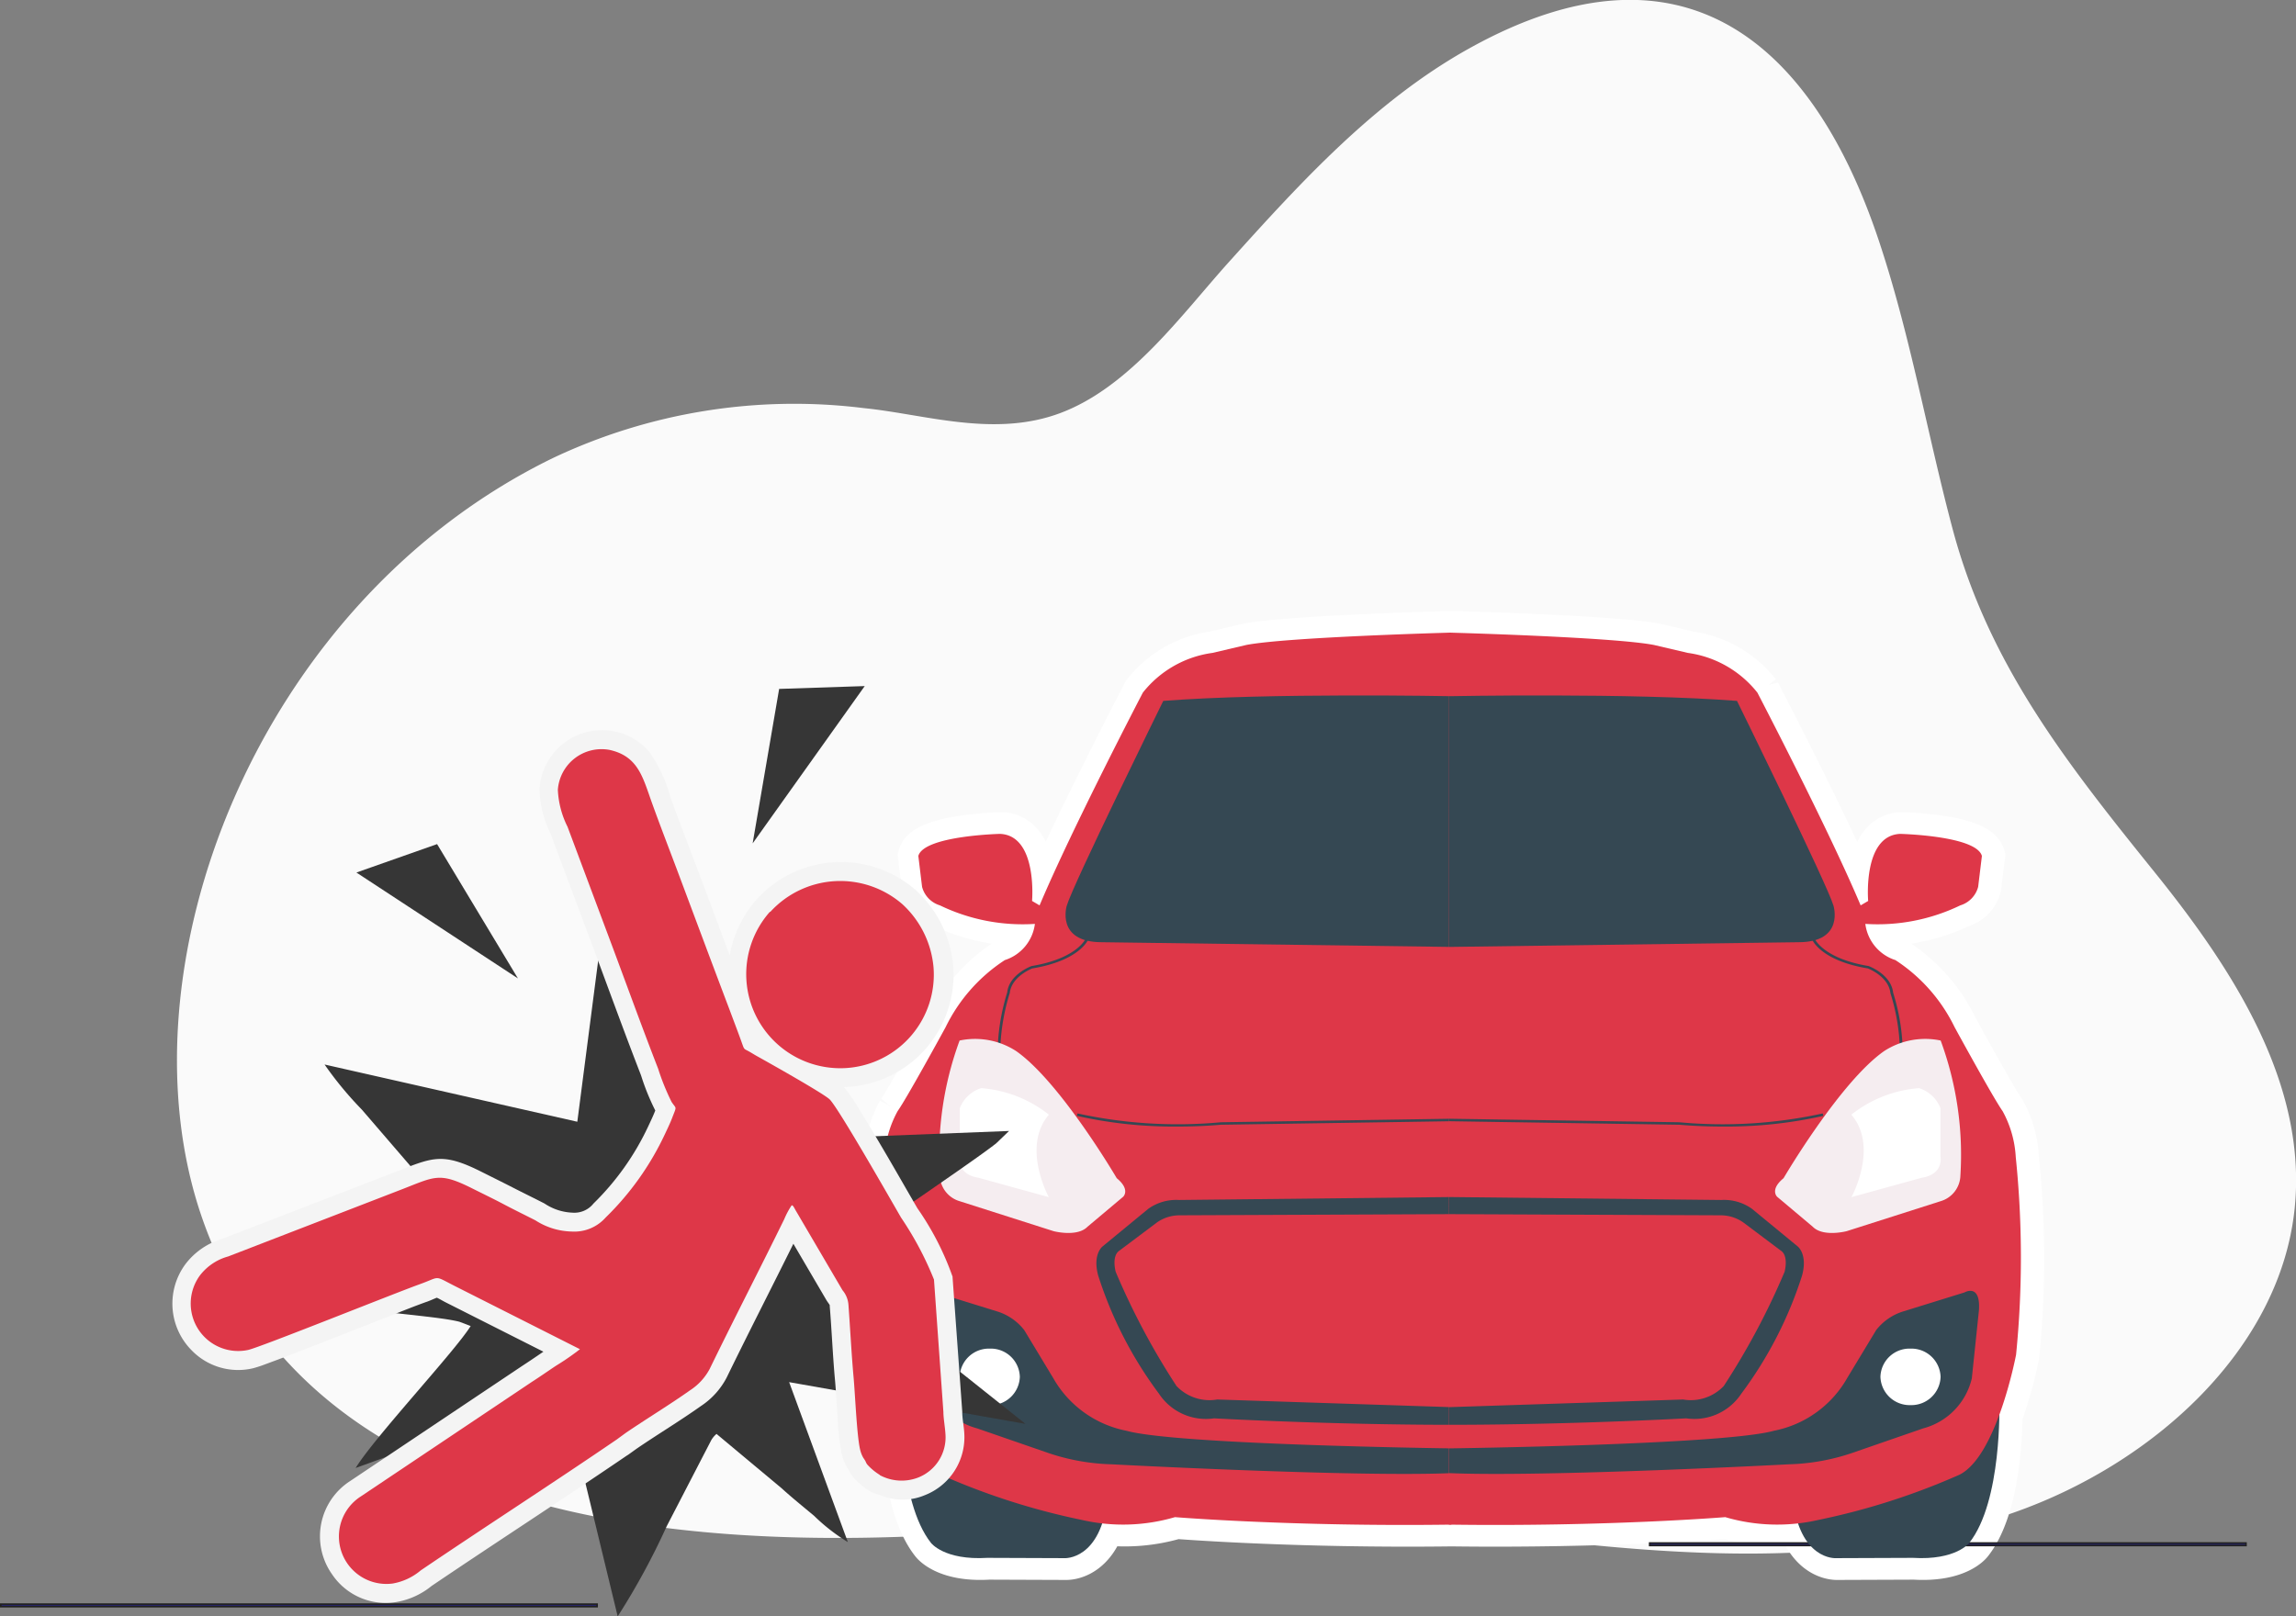
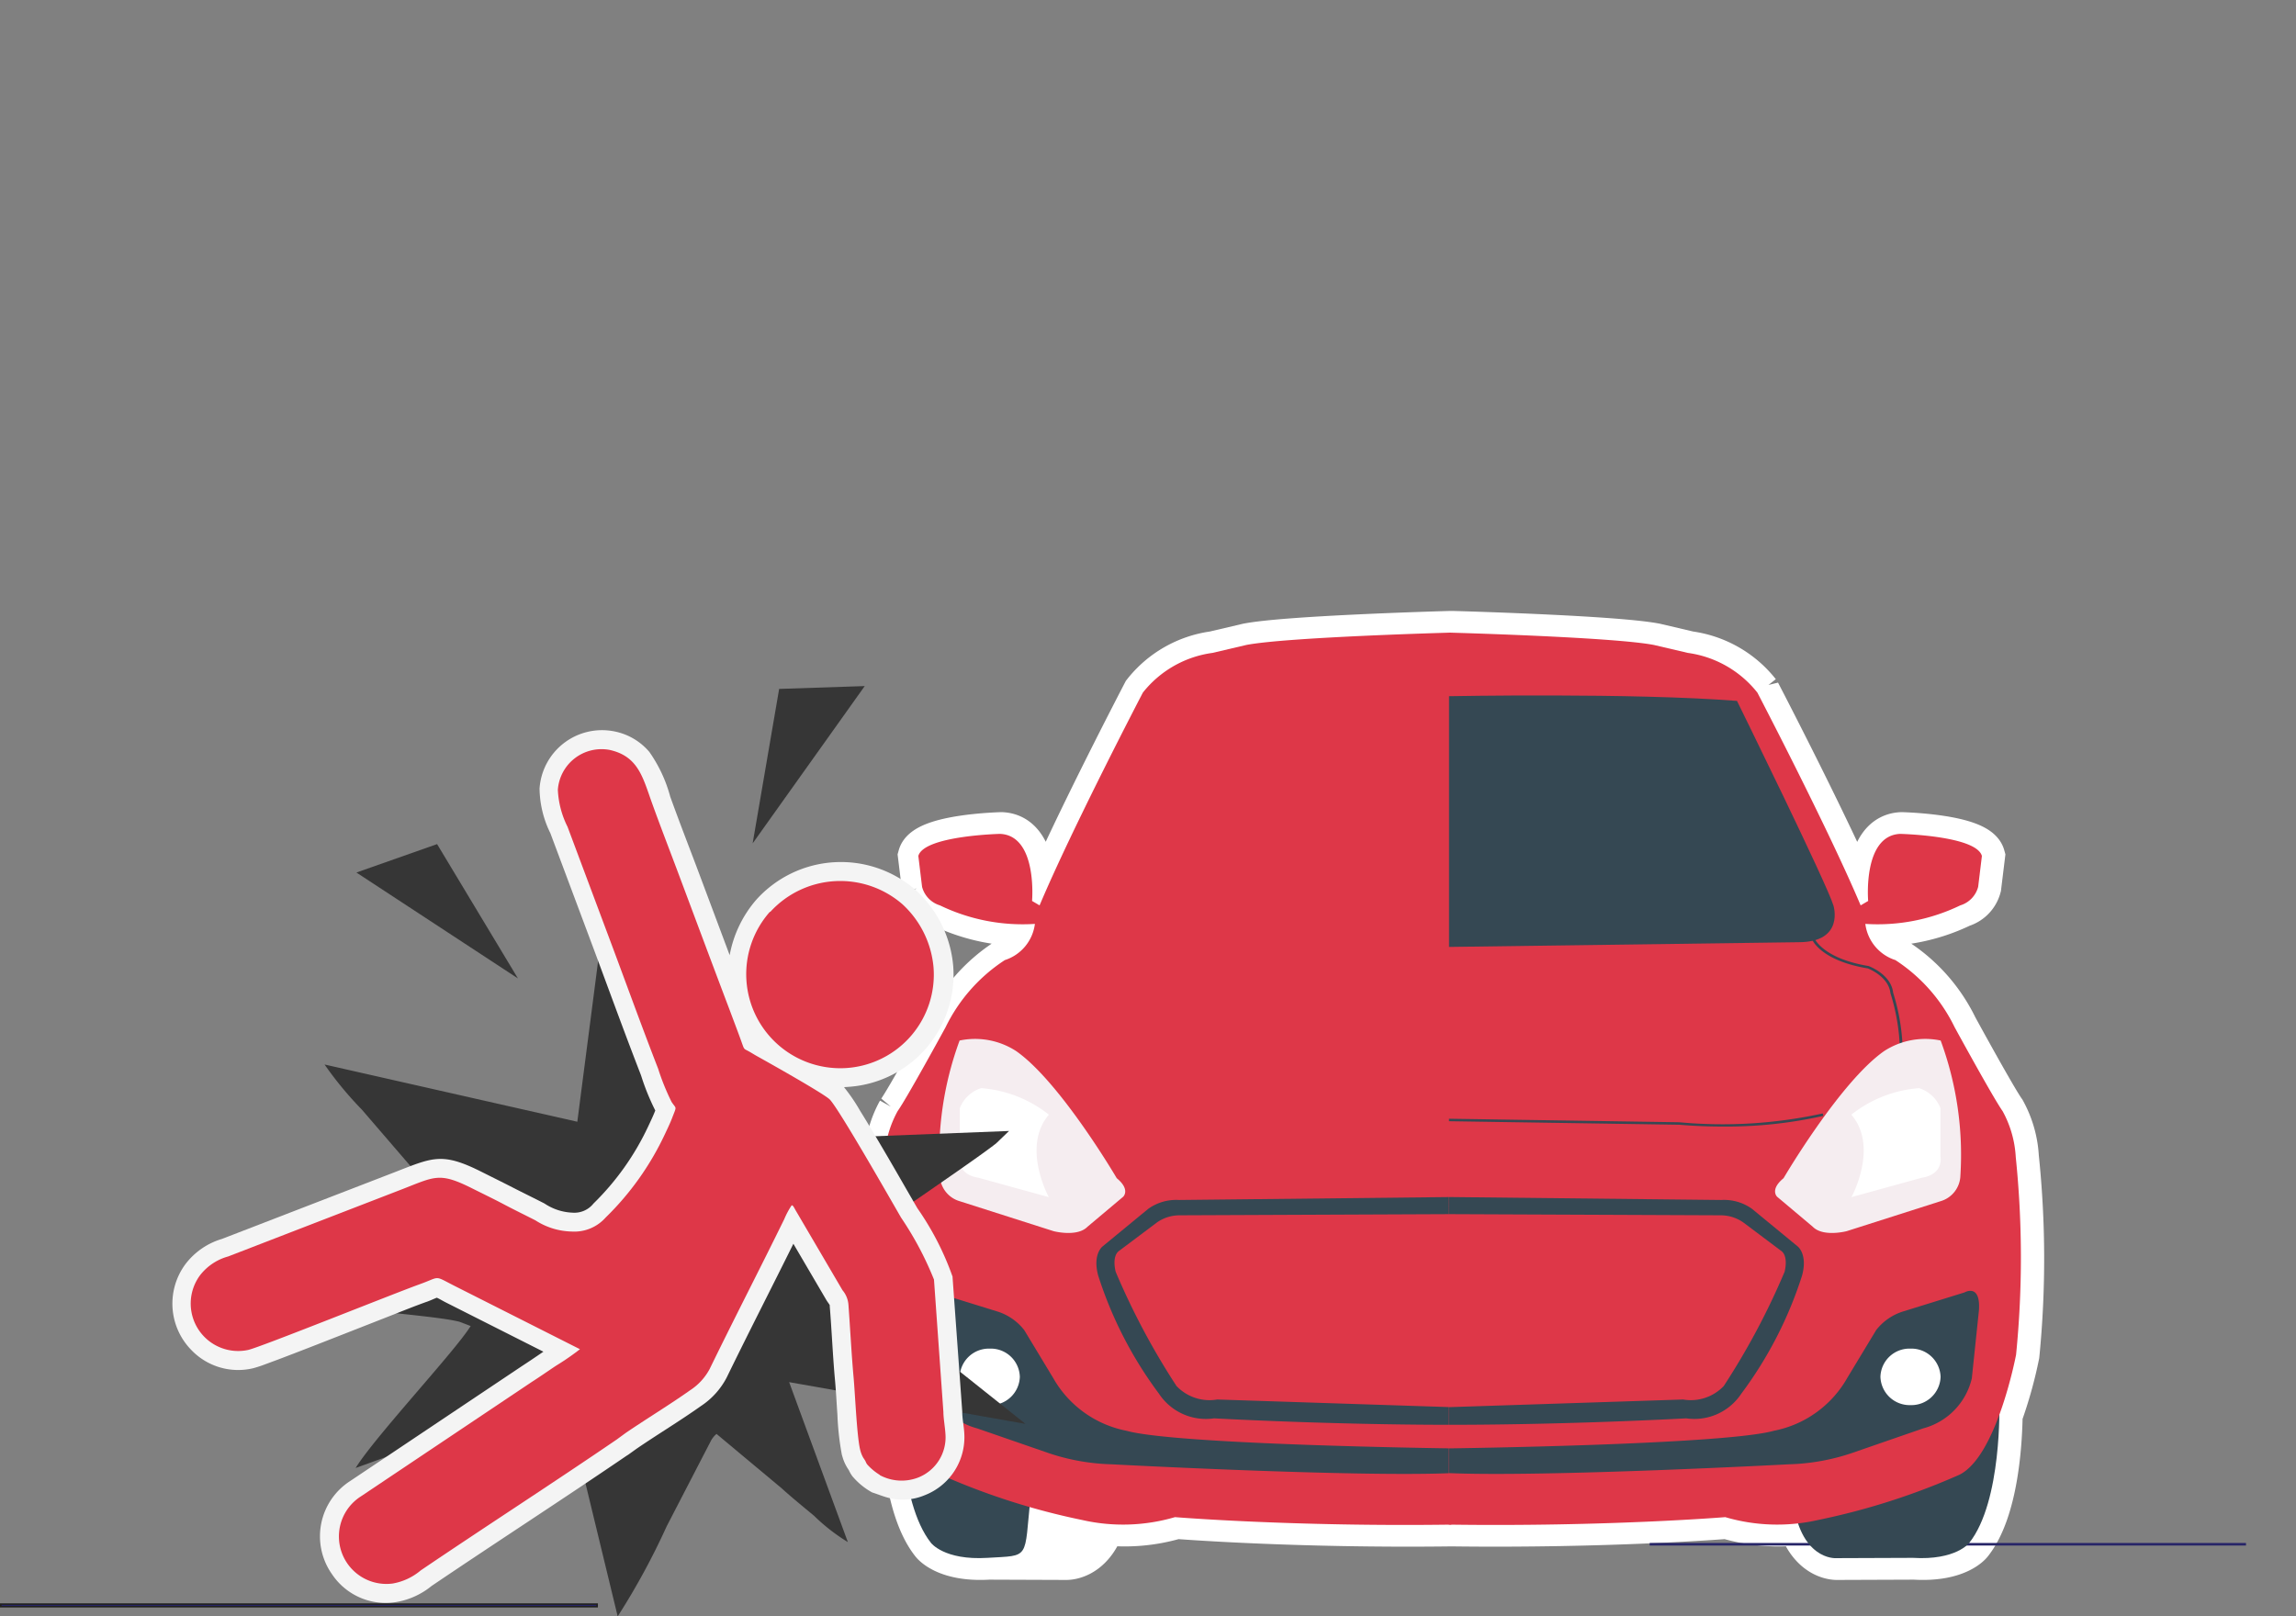
<svg xmlns="http://www.w3.org/2000/svg" width="71.145" height="50.097" viewBox="0 0 71.145 50.097">
  <rect x="0" y="0" width="71.145" height="50.097" fill="#808080" stroke="none" />
  <defs>
    <style>.a{fill:#fafafa;}.b{fill:#fff;}.c,.e{fill:none;stroke-miterlimit:2.613;}.c{stroke:#fff;stroke-width:1.351px;}.d{fill:#272568;}.e{stroke:#212121;stroke-width:0.048px;}.f{fill:#354853;}.g,.l{fill:#de3748;}.h{fill:#f5edf0;}.i,.j{fill:#363636;}.j,.k,.l{fill-rule:evenodd;}.k{fill:#f4f4f4;}</style>
  </defs>
  <g transform="translate(0.024)">
-     <path class="a" d="M-2050.516,902c-5.924,1.3-11.979.082-17.913-.508-3.907-.389-7.673.141-11.589.428-9.956.73-21-.555-24.184-9.755-2.654-7.667,1.635-19.042,10.879-23.545a17.469,17.469,0,0,1,9.629-1.545c1.907.192,4.034.923,6.089.153,2.167-.813,3.77-3.069,5.235-4.694,2.18-2.42,4.482-4.956,7.407-6.592,6.708-3.752,10.7-.094,12.713,5.92.979,2.924,1.5,5.971,2.29,8.945,1.119,4.218,3.547,7.281,6.282,10.675,2.435,3.023,4.713,6.558,4.321,10.393-.445,4.353-4.366,7.922-8.739,9.444a20.97,20.97,0,0,1-2.417.681" transform="translate(2110.437 -854.426)" />
    <path class="b" d="M-2045.7,892.32a3.332,3.332,0,0,0-.408-1.422c-.292-.411-1.486-2.6-1.486-2.6a5.181,5.181,0,0,0-1.835-2.08,1.358,1.358,0,0,1-.932-1.122,5.886,5.886,0,0,0,2.942-.574.815.815,0,0,0,.554-.574l.117-.958c-.175-.63-2.534-.684-2.534-.684-1.165.054-.99,2.079-.99,2.079l-.234.137c-1.02-2.408-3.2-6.594-3.2-6.594a3.319,3.319,0,0,0-2.155-1.231l-1.048-.246c-1.2-.23-5.676-.364-6.281-.381v0h-.07v0c-.6.017-5.087.151-6.281.381l-1.048.246a3.319,3.319,0,0,0-2.156,1.231s-2.185,4.186-3.2,6.594l-.233-.137s.175-2.025-.99-2.079c0,0-2.359.054-2.534.684l.117.958a.814.814,0,0,0,.552.574,5.892,5.892,0,0,0,2.943.574,1.358,1.358,0,0,1-.932,1.122,5.177,5.177,0,0,0-1.836,2.08s-1.194,2.189-1.485,2.6a3.323,3.323,0,0,0-.408,1.422,30.439,30.439,0,0,0-.011,6.129,13.285,13.285,0,0,0,.522,1.866c.012.839.126,2.946.932,3.963,0,0,.408.547,1.748.465l2.388.009s.787.046,1.168-1.077a5.6,5.6,0,0,0,2.253-.195s3.653.294,8.529.232c4.876.062,8.53-.232,8.53-.232a5.6,5.6,0,0,0,2.252.195c.381,1.124,1.169,1.077,1.169,1.077l2.388-.009c1.34.082,1.748-.465,1.748-.465.806-1.017.92-3.124.932-3.963a13.358,13.358,0,0,0,.521-1.866A30.385,30.385,0,0,0-2045.7,892.32Z" transform="translate(2108.178 -856.459)" />
    <path class="c" d="M-2045.7,892.32a3.332,3.332,0,0,0-.408-1.422c-.292-.411-1.486-2.6-1.486-2.6a5.181,5.181,0,0,0-1.835-2.08,1.358,1.358,0,0,1-.932-1.122,5.886,5.886,0,0,0,2.942-.574.815.815,0,0,0,.554-.574l.117-.958c-.175-.63-2.534-.684-2.534-.684-1.165.054-.99,2.079-.99,2.079l-.234.137c-1.02-2.408-3.2-6.594-3.2-6.594a3.319,3.319,0,0,0-2.155-1.231l-1.048-.246c-1.2-.23-5.676-.364-6.281-.381v0h-.07v0c-.6.017-5.087.151-6.281.381l-1.048.246a3.319,3.319,0,0,0-2.156,1.231s-2.185,4.186-3.2,6.594l-.233-.137s.175-2.025-.99-2.079c0,0-2.359.054-2.534.684l.117.958a.814.814,0,0,0,.552.574,5.892,5.892,0,0,0,2.943.574,1.358,1.358,0,0,1-.932,1.122,5.177,5.177,0,0,0-1.836,2.08s-1.194,2.189-1.485,2.6a3.323,3.323,0,0,0-.408,1.422,30.439,30.439,0,0,0-.011,6.129,13.285,13.285,0,0,0,.522,1.866c.012.839.126,2.946.932,3.963,0,0,.408.547,1.748.465l2.388.009s.787.046,1.168-1.077a5.6,5.6,0,0,0,2.253-.195s3.653.294,8.529.232c4.876.062,8.53-.232,8.53-.232a5.6,5.6,0,0,0,2.252.195c.381,1.124,1.169,1.077,1.169,1.077l2.388-.009c1.34.082,1.748-.465,1.748-.465.806-1.017.92-3.124.932-3.963a13.358,13.358,0,0,0,.521-1.866A30.385,30.385,0,0,0-2045.7,892.32Z" transform="translate(2108.178 -856.459)" />
    <rect class="d" width="18.479" height="0.079" transform="translate(51.093 47.823)" />
-     <rect class="e" width="18.479" height="0.079" transform="translate(51.093 47.823)" />
-     <path class="f" d="M-2080.219,902.431s-.088,3.037.931,4.324c0,0,.408.547,1.748.465l2.389.009s1.135.073,1.339-1.9Z" transform="translate(2108.111 -858.936)" />
+     <path class="f" d="M-2080.219,902.431s-.088,3.037.931,4.324c0,0,.408.547,1.748.465s1.135.073,1.339-1.9Z" transform="translate(2108.111 -858.936)" />
    <path class="g" d="M-2063.237,876.066s-5.068.137-6.35.383l-1.049.246a3.32,3.32,0,0,0-2.156,1.231s-2.184,4.186-3.2,6.594l-.233-.137s.175-2.025-.99-2.079c0,0-2.359.054-2.534.684l.116.958a.817.817,0,0,0,.554.574,5.885,5.885,0,0,0,2.942.574,1.356,1.356,0,0,1-.932,1.122,5.181,5.181,0,0,0-1.835,2.08s-1.194,2.189-1.486,2.6a3.334,3.334,0,0,0-.408,1.422,30.466,30.466,0,0,0-.01,6.129s.593,3.147,1.758,3.721a21.454,21.454,0,0,0,4.37,1.4,5.708,5.708,0,0,0,2.883-.087s3.67.3,8.564.232Z" transform="translate(2108.181 -856.459)" />
    <path class="f" d="M-2062.538,895.374l-8.437.091a1.487,1.487,0,0,0-.951.274l-1.418,1.167s-.311.237-.136.894a12.414,12.414,0,0,0,1.884,3.667,1.742,1.742,0,0,0,1.709.766s3.583.2,7.35.2v-.547l-7.253-.237a1.411,1.411,0,0,1-1.262-.419,22.454,22.454,0,0,1-1.884-3.539s-.136-.492.117-.657l1.165-.875a1.224,1.224,0,0,1,.7-.219l8.418-.036Z" transform="translate(2107.483 -858.273)" />
    <path class="f" d="M-2079.073,898.631s-.5-.292-.447.547l.221,2.116a2.1,2.1,0,0,0,1.507,1.551l2.215.766a6.63,6.63,0,0,0,1.942.347s7.5.4,10.535.274v-.767s-8.515-.109-10.069-.547a3.349,3.349,0,0,1-2.271-1.642l-.893-1.478a1.7,1.7,0,0,0-.854-.583Z" transform="translate(2108.046 -858.574)" />
    <path class="b" d="M-2076.345,901.434a.906.906,0,0,1-.932.876.906.906,0,0,1-.932-.876.905.905,0,0,1,.932-.875.9.9,0,0,1,.932.875" transform="translate(2107.922 -858.76)" />
-     <path class="f" d="M-2071.56,878.384s-2.8,5.692-2.991,6.349c0,0-.349,1.131,1.088,1.131l10.826.146v-7.771s-5.7-.109-8.923.146" transform="translate(2107.582 -856.661)" />
-     <path class="f" d="M-2076.823,889.853h-.083a6.565,6.565,0,0,1,.292-1.654c.059-.556.725-.807.753-.818,1.447-.24,1.692-.873,1.694-.879l.079.024c-.01.028-.259.681-1.751.929,0,0-.639.243-.695.759a6.505,6.505,0,0,0-.291,1.638" transform="translate(2107.8 -857.439)" />
-     <path class="f" d="M-2071.061,892.92a13.7,13.7,0,0,1-3.142-.331l.022-.075a14.5,14.5,0,0,0,4.442.273l7.138-.109v.077l-7.135.109c-.467.04-.911.056-1.326.056" transform="translate(2107.546 -858.004)" />
    <path class="f" d="M-2043.317,902.431s.088,3.037-.932,4.324c0,0-.408.547-1.748.465l-2.389.009s-1.135.073-1.339-1.9Z" transform="translate(2105.246 -858.936)" />
    <path class="g" d="M-2061.474,876.066s5.069.137,6.35.383l1.049.246a3.321,3.321,0,0,1,2.156,1.231s2.184,4.186,3.2,6.594l.233-.137s-.175-2.025.99-2.079c0,0,2.359.054,2.534.684l-.116.958a.817.817,0,0,1-.554.574,5.886,5.886,0,0,1-2.942.574,1.356,1.356,0,0,0,.932,1.122,5.179,5.179,0,0,1,1.835,2.08s1.194,2.189,1.486,2.6a3.332,3.332,0,0,1,.408,1.422,30.466,30.466,0,0,1,.01,6.129s-.593,3.147-1.758,3.721a21.457,21.457,0,0,1-4.37,1.4,5.709,5.709,0,0,1-2.883-.087s-3.67.3-8.564.232Z" transform="translate(2106.35 -856.459)" />
    <path class="f" d="M-2061.474,895.374l8.437.091a1.487,1.487,0,0,1,.951.274l1.418,1.167s.311.237.136.894a12.407,12.407,0,0,1-1.884,3.667,1.742,1.742,0,0,1-1.709.766s-3.582.2-7.35.2v-.547l7.253-.237a1.411,1.411,0,0,0,1.262-.419,22.441,22.441,0,0,0,1.884-3.539s.136-.492-.117-.657l-1.165-.875a1.224,1.224,0,0,0-.7-.219l-8.418-.036Z" transform="translate(2106.35 -858.273)" />
    <path class="f" d="M-2045.5,898.631s.5-.292.447.547l-.221,2.116a2.1,2.1,0,0,1-1.507,1.551l-2.214.766a6.63,6.63,0,0,1-1.942.347s-7.5.4-10.535.274v-.767s8.515-.109,10.069-.547a3.349,3.349,0,0,0,2.272-1.642l.893-1.478a1.7,1.7,0,0,1,.854-.583Z" transform="translate(2106.35 -858.574)" />
    <path class="b" d="M-2046.72,901.434a.906.906,0,0,0,.932.876.906.906,0,0,0,.932-.876.905.905,0,0,0-.932-.875.9.9,0,0,0-.932.875" transform="translate(2104.964 -858.76)" />
    <path class="f" d="M-2052.551,878.384s2.8,5.692,2.991,6.349c0,0,.35,1.131-1.087,1.131l-10.827.146v-7.771s5.7-.109,8.923.146" transform="translate(2106.35 -856.661)" />
    <path class="f" d="M-2046.259,889.853h-.082a6.4,6.4,0,0,0-.29-1.631c-.056-.525-.7-.767-.7-.768-1.485-.246-1.733-.9-1.743-.927l.079-.024c0,.006.247.639,1.686.877.036.013.7.264.762.828a6.425,6.425,0,0,1,.292,1.645" transform="translate(2105.185 -857.439)" />
    <path class="f" d="M-2053.015,892.92c-.415,0-.86-.016-1.328-.056l-7.132-.109v-.077l7.135.109a14.505,14.505,0,0,0,4.445-.273l.022.075a13.708,13.708,0,0,1-3.143.331" transform="translate(2106.35 -858.004)" />
    <path class="h" d="M-2078.276,890.017a10.249,10.249,0,0,0-.612,4.186.853.853,0,0,0,.612.794l2.913.93s.729.191,1.049-.137l1.107-.931s.233-.218-.2-.574c0,0-1.748-2.983-3.117-3.94a2.337,2.337,0,0,0-1.748-.328" transform="translate(2107.987 -857.768)" />
    <path class="b" d="M-2075.445,892.471a3.837,3.837,0,0,0-2.1-.822,1.054,1.054,0,0,0-.66.621v1.5s-.116.547.582.657l2.176.6s-.854-1.55,0-2.553" transform="translate(2107.922 -857.923)" />
    <path class="h" d="M-2045.192,890.017a10.247,10.247,0,0,1,.612,4.186.853.853,0,0,1-.612.794l-2.913.93s-.728.191-1.049-.137l-1.106-.931s-.233-.218.2-.574c0,0,1.748-2.983,3.117-3.94a2.336,2.336,0,0,1,1.748-.328" transform="translate(2105.302 -857.768)" />
    <path class="b" d="M-2047.714,892.471a3.838,3.838,0,0,1,2.1-.822,1.054,1.054,0,0,1,.661.621v1.5s.116.547-.583.657l-2.175.6s.854-1.55,0-2.553" transform="translate(2105.057 -857.923)" />
    <rect class="d" width="18.479" height="0.079" transform="translate(0 49.718)" />
    <rect class="e" width="18.479" height="0.079" transform="translate(0 49.718)" />
    <path class="i" d="M-2093.835,887.463l-5.005-3.282,2.5-.881Z" transform="translate(2109.86 -857.138)" />
    <path class="i" d="M-2085.289,882.769l3.473-4.875-2.652.088Z" transform="translate(2108.587 -856.63)" />
    <path class="j" d="M-2092.135,892.112l-7.832-1.774a11.066,11.066,0,0,0,1.157,1.4l3.566,4.142-5.084,1.7c.734.382,3.69.512,4.539.731l.349.133c-.5.8-2.956,3.418-3.565,4.4l6.443-2.334,1.678,6.933a22.1,22.1,0,0,0,1.518-2.792l1.381-2.669a.724.724,0,0,1,.164-.194l2.024,1.69c.281.258.638.547,1,.849a5.838,5.838,0,0,0,1.045.813l-1.819-4.957,7.324,1.294-3.088-2.461c-.518-.4-1.015-.782-1.574-1.2a11.383,11.383,0,0,1-1.527-1.216c.281-.409,4.314-3.06,5.279-3.817l.4-.385-6.882.27,1.726-6.013c-.775.407-3.611,3.863-4.492,4.438l-.4-.691c-.121-.24-.237-.431-.36-.67-.507-.982-1.717-3.687-2.115-4.225Z" transform="translate(2110 -857.345)" />
    <path class="k" d="M-2084.321,890.472a5.424,5.424,0,0,1,.494.725c.242.389.475.782.707,1.176.361.613.712,1.231,1.069,1.846a8.815,8.815,0,0,1,1.091,2.123l0,.023.3,4.157v.023c0,.195.051.432.062.636a1.929,1.929,0,0,1-1.226,1.934,1.759,1.759,0,0,1-1.165.069c-.139-.039-.272-.092-.409-.138l-.05-.016-.046-.025a2.155,2.155,0,0,1-.569-.477.977.977,0,0,1-.111-.19c-.007-.011-.015-.021-.021-.031a1.362,1.362,0,0,1-.186-.417l-.009-.026-.005-.026a8.492,8.492,0,0,1-.134-1.226c-.025-.353-.042-.709-.074-1.062-.07-.762-.1-1.527-.163-2.291,0-.01,0-.024,0-.035-.026-.048-.069-.1-.1-.151l-1.027-1.752c-.685,1.384-1.391,2.757-2.066,4.145a2.361,2.361,0,0,1-.795.882c-.655.465-1.344.879-1.995,1.324l-.279.2-.005,0c-2.011,1.372-4.056,2.692-6.072,4.056a2.346,2.346,0,0,1-1.108.5,2,2,0,0,1-1.976-.865,2.037,2.037,0,0,1,.562-2.888l5.31-3.554c.228-.149.452-.3.678-.455l-3.038-1.534c-.077-.039-.175-.1-.264-.139-.111.042-.228.1-.335.134-.336.121-.672.255-1,.385l-1.58.62c-.582.228-1.163.457-1.747.679-.212.082-.425.161-.638.239a3.83,3.83,0,0,1-.4.131,2.006,2.006,0,0,1-1.905-.565,2.054,2.054,0,0,1-.188-2.659,2.207,2.207,0,0,1,1.135-.786l5.319-2.055c1.207-.467,1.486-.646,2.721-.026.324.163.65.323.973.489s.656.327.982.495a1.67,1.67,0,0,0,.866.283.757.757,0,0,0,.652-.284,8.2,8.2,0,0,0,1.688-2.376c.074-.159.153-.32.217-.484l.009-.023a7.178,7.178,0,0,1-.441-1.087c-.554-1.425-1.072-2.865-1.61-4.3l-1.2-3.207a3.2,3.2,0,0,1-.335-1.386,1.94,1.94,0,0,1,2.319-1.769,1.9,1.9,0,0,1,1.083.636,4.375,4.375,0,0,1,.647,1.386c.257.714.531,1.421.8,2.131q.522,1.392,1.042,2.783a3.61,3.61,0,0,1,.833-1.728,3.525,3.525,0,0,1,4.93-.291,3.6,3.6,0,0,1,1.164,2.359,3.484,3.484,0,0,1-3.2,3.737c-.055.005-.111.009-.165.011" transform="translate(2110.453 -856.772)" />
    <path class="l" d="M-2083.157,902.552a1.423,1.423,0,0,0,1.182.079,1.339,1.339,0,0,0,.854-1.356c-.012-.206-.064-.5-.063-.673l-.292-4.11a10.139,10.139,0,0,0-1.019-1.919c-.236-.406-1.915-3.357-2.208-3.66-.169-.174-1.845-1.117-2.294-1.367-.073-.042-.134-.082-.227-.133-.129-.07-.131-.049-.187-.207-.13-.367-.266-.718-.4-1.079-.541-1.426-1.071-2.851-1.6-4.261-.272-.725-.544-1.427-.8-2.137-.284-.786-.421-1.452-1.31-1.652a1.357,1.357,0,0,0-1.61,1.232,2.831,2.831,0,0,0,.3,1.149l1.2,3.207c.535,1.421,1.057,2.877,1.607,4.29a7.21,7.21,0,0,0,.417,1.031c.153.232.165.108.016.5-.065.169-.153.349-.233.52a8.848,8.848,0,0,1-1.826,2.563,1.3,1.3,0,0,1-1.055.434,2.155,2.155,0,0,1-1.12-.346c-.333-.17-.657-.327-.984-.5s-.635-.32-.968-.487c-1.045-.525-1.161-.369-2.249.049l-5.319,2.056a1.657,1.657,0,0,0-.872.582,1.471,1.471,0,0,0,1.489,2.316c.4-.092,4.527-1.753,5.309-2.034.659-.236.434-.285,1.058.034l3.915,1.977a7.843,7.843,0,0,1-.737.509c-.249.165-.5.342-.764.511l-5.3,3.55a1.472,1.472,0,0,0,1,2.692,1.834,1.834,0,0,0,.868-.407c2.035-1.378,4.087-2.7,6.071-4.055l.273-.2c.624-.427,1.367-.877,2-1.326a1.791,1.791,0,0,0,.608-.661c.767-1.577,1.547-3.083,2.312-4.645a2.472,2.472,0,0,1,.228-.426c.042-.014.087.09.117.142l1.459,2.488a.785.785,0,0,1,.184.446c.055.736.093,1.521.162,2.281.045.5.1,1.8.2,2.211a.931.931,0,0,0,.1.258c.1.14.063.129.125.21a1.735,1.735,0,0,0,.382.316m-3.4-17.454a2.915,2.915,0,0,0,2.4,4.843,2.9,2.9,0,0,0,2.667-3.128,3.012,3.012,0,0,0-.965-1.948A2.935,2.935,0,0,0-2086.552,885.1Z" transform="translate(2110.393 -856.833)" />
  </g>
</svg>